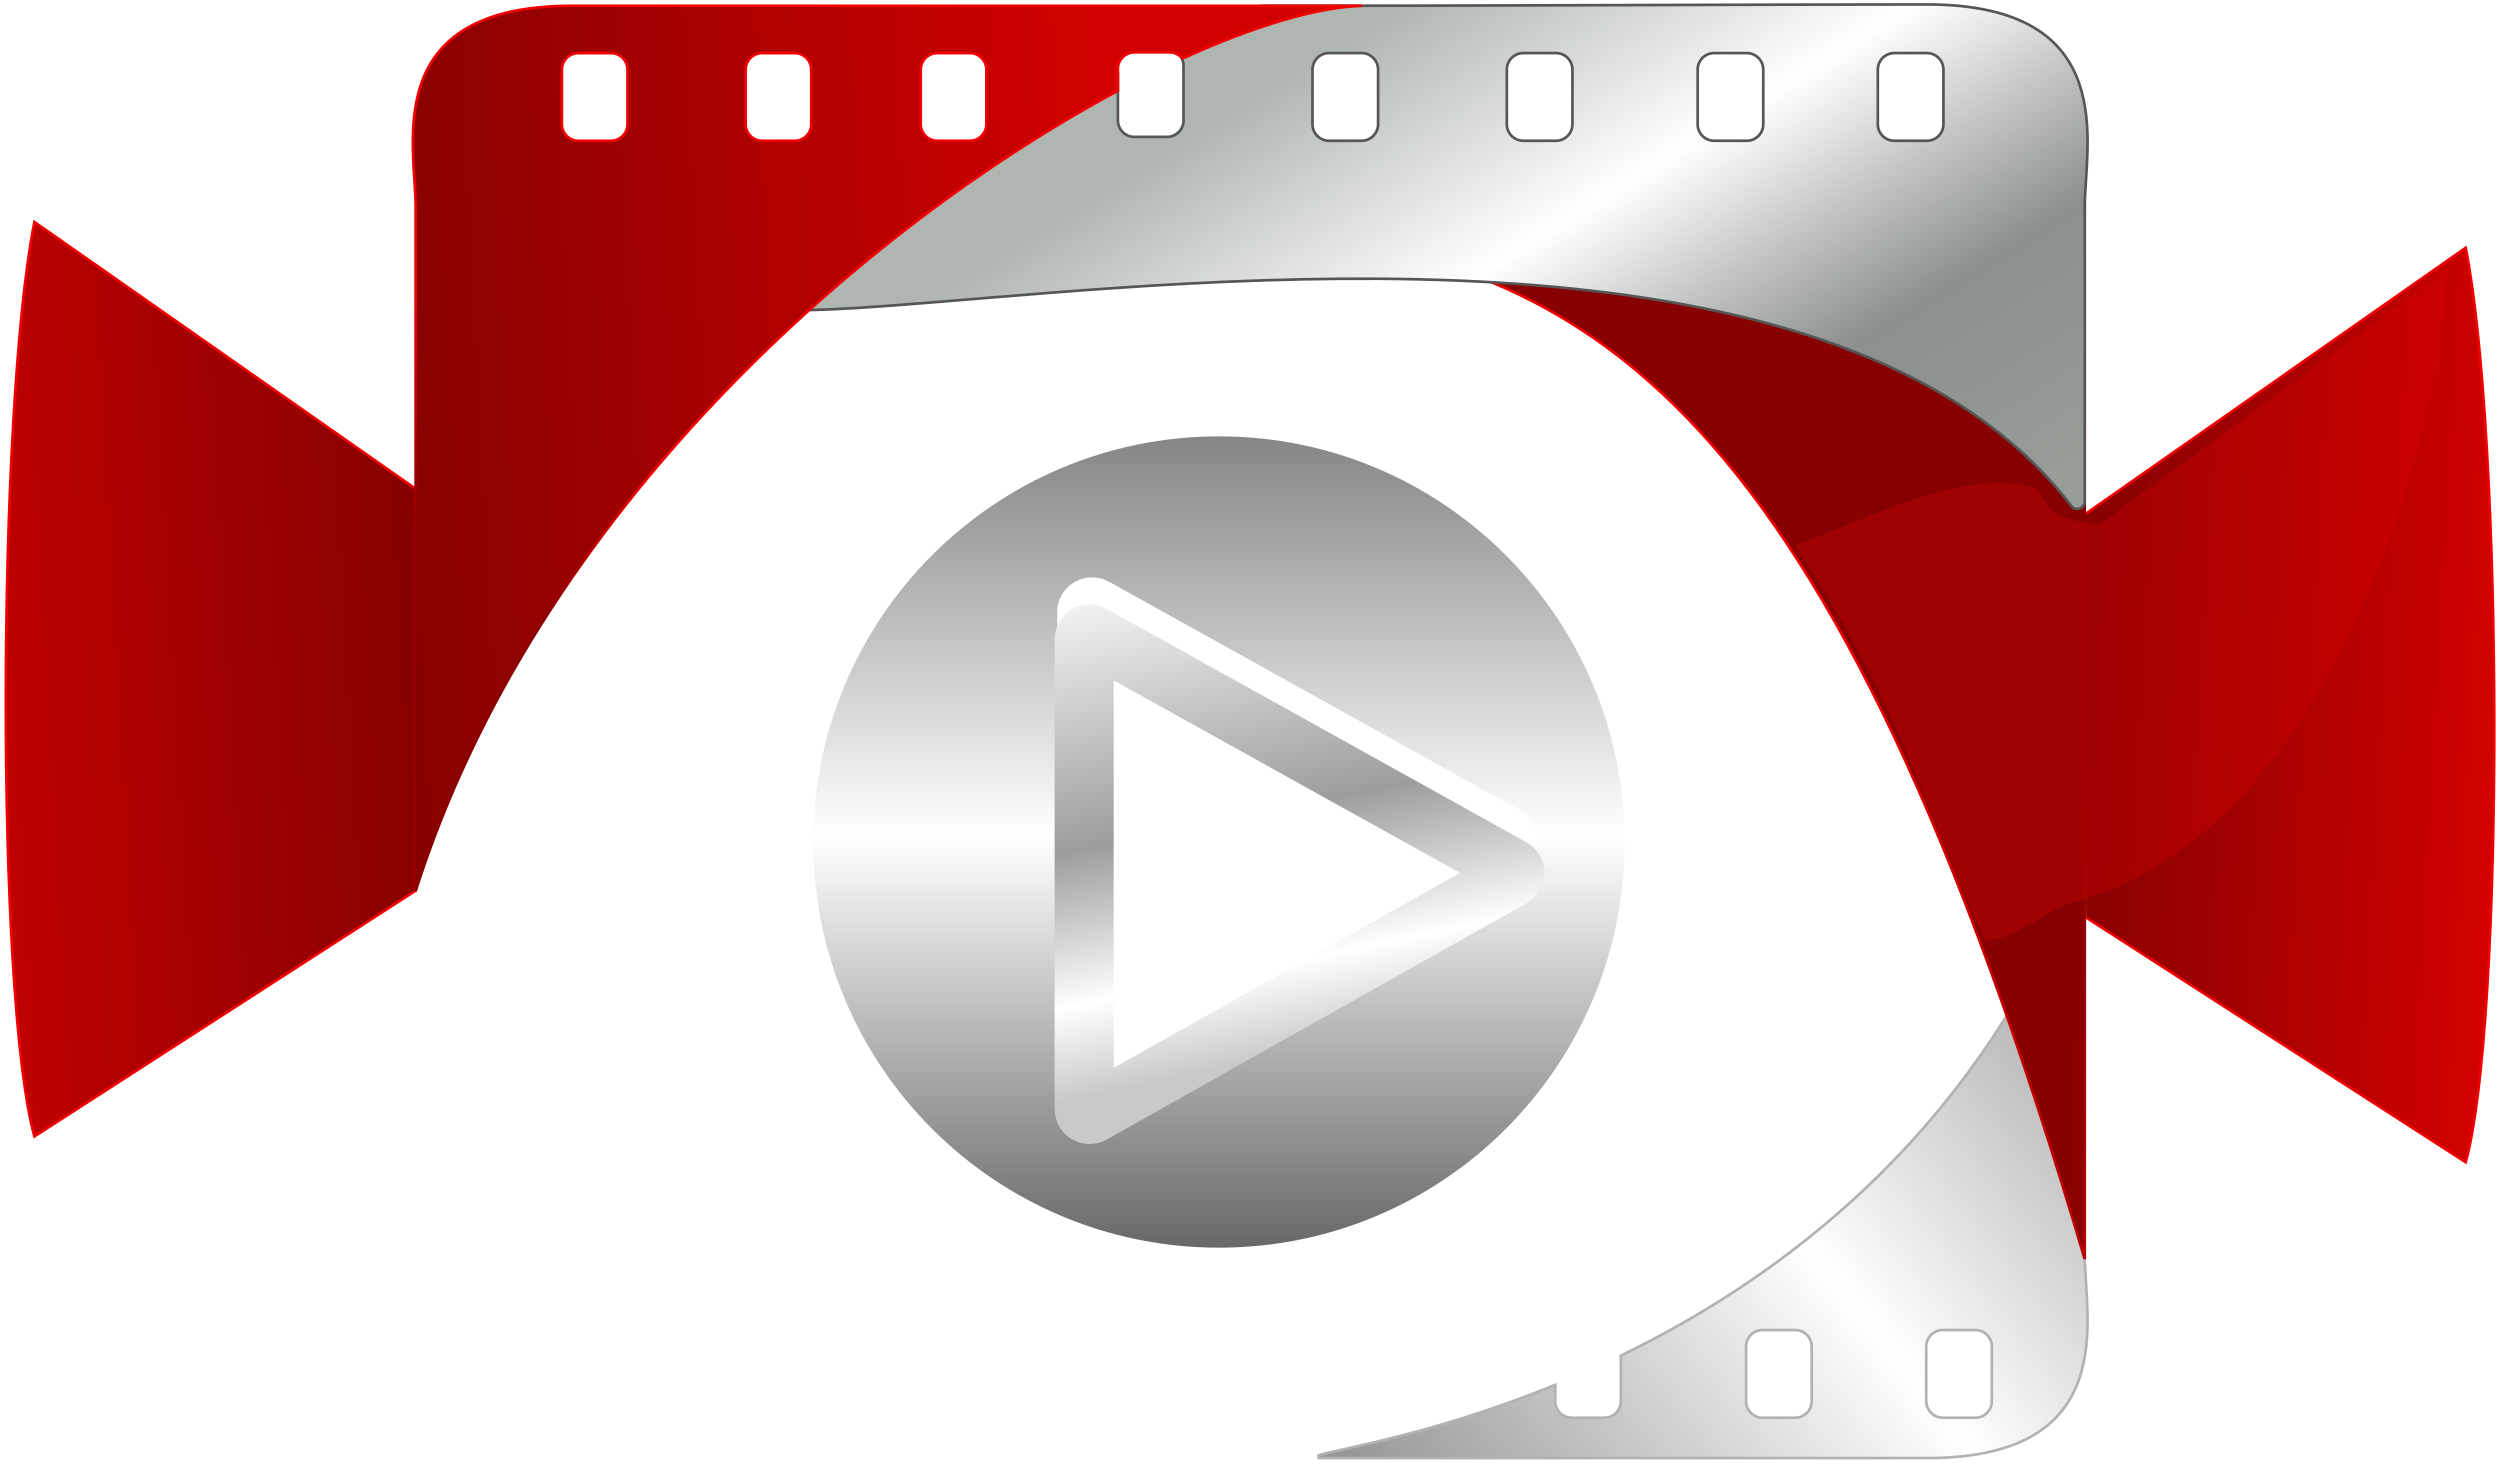
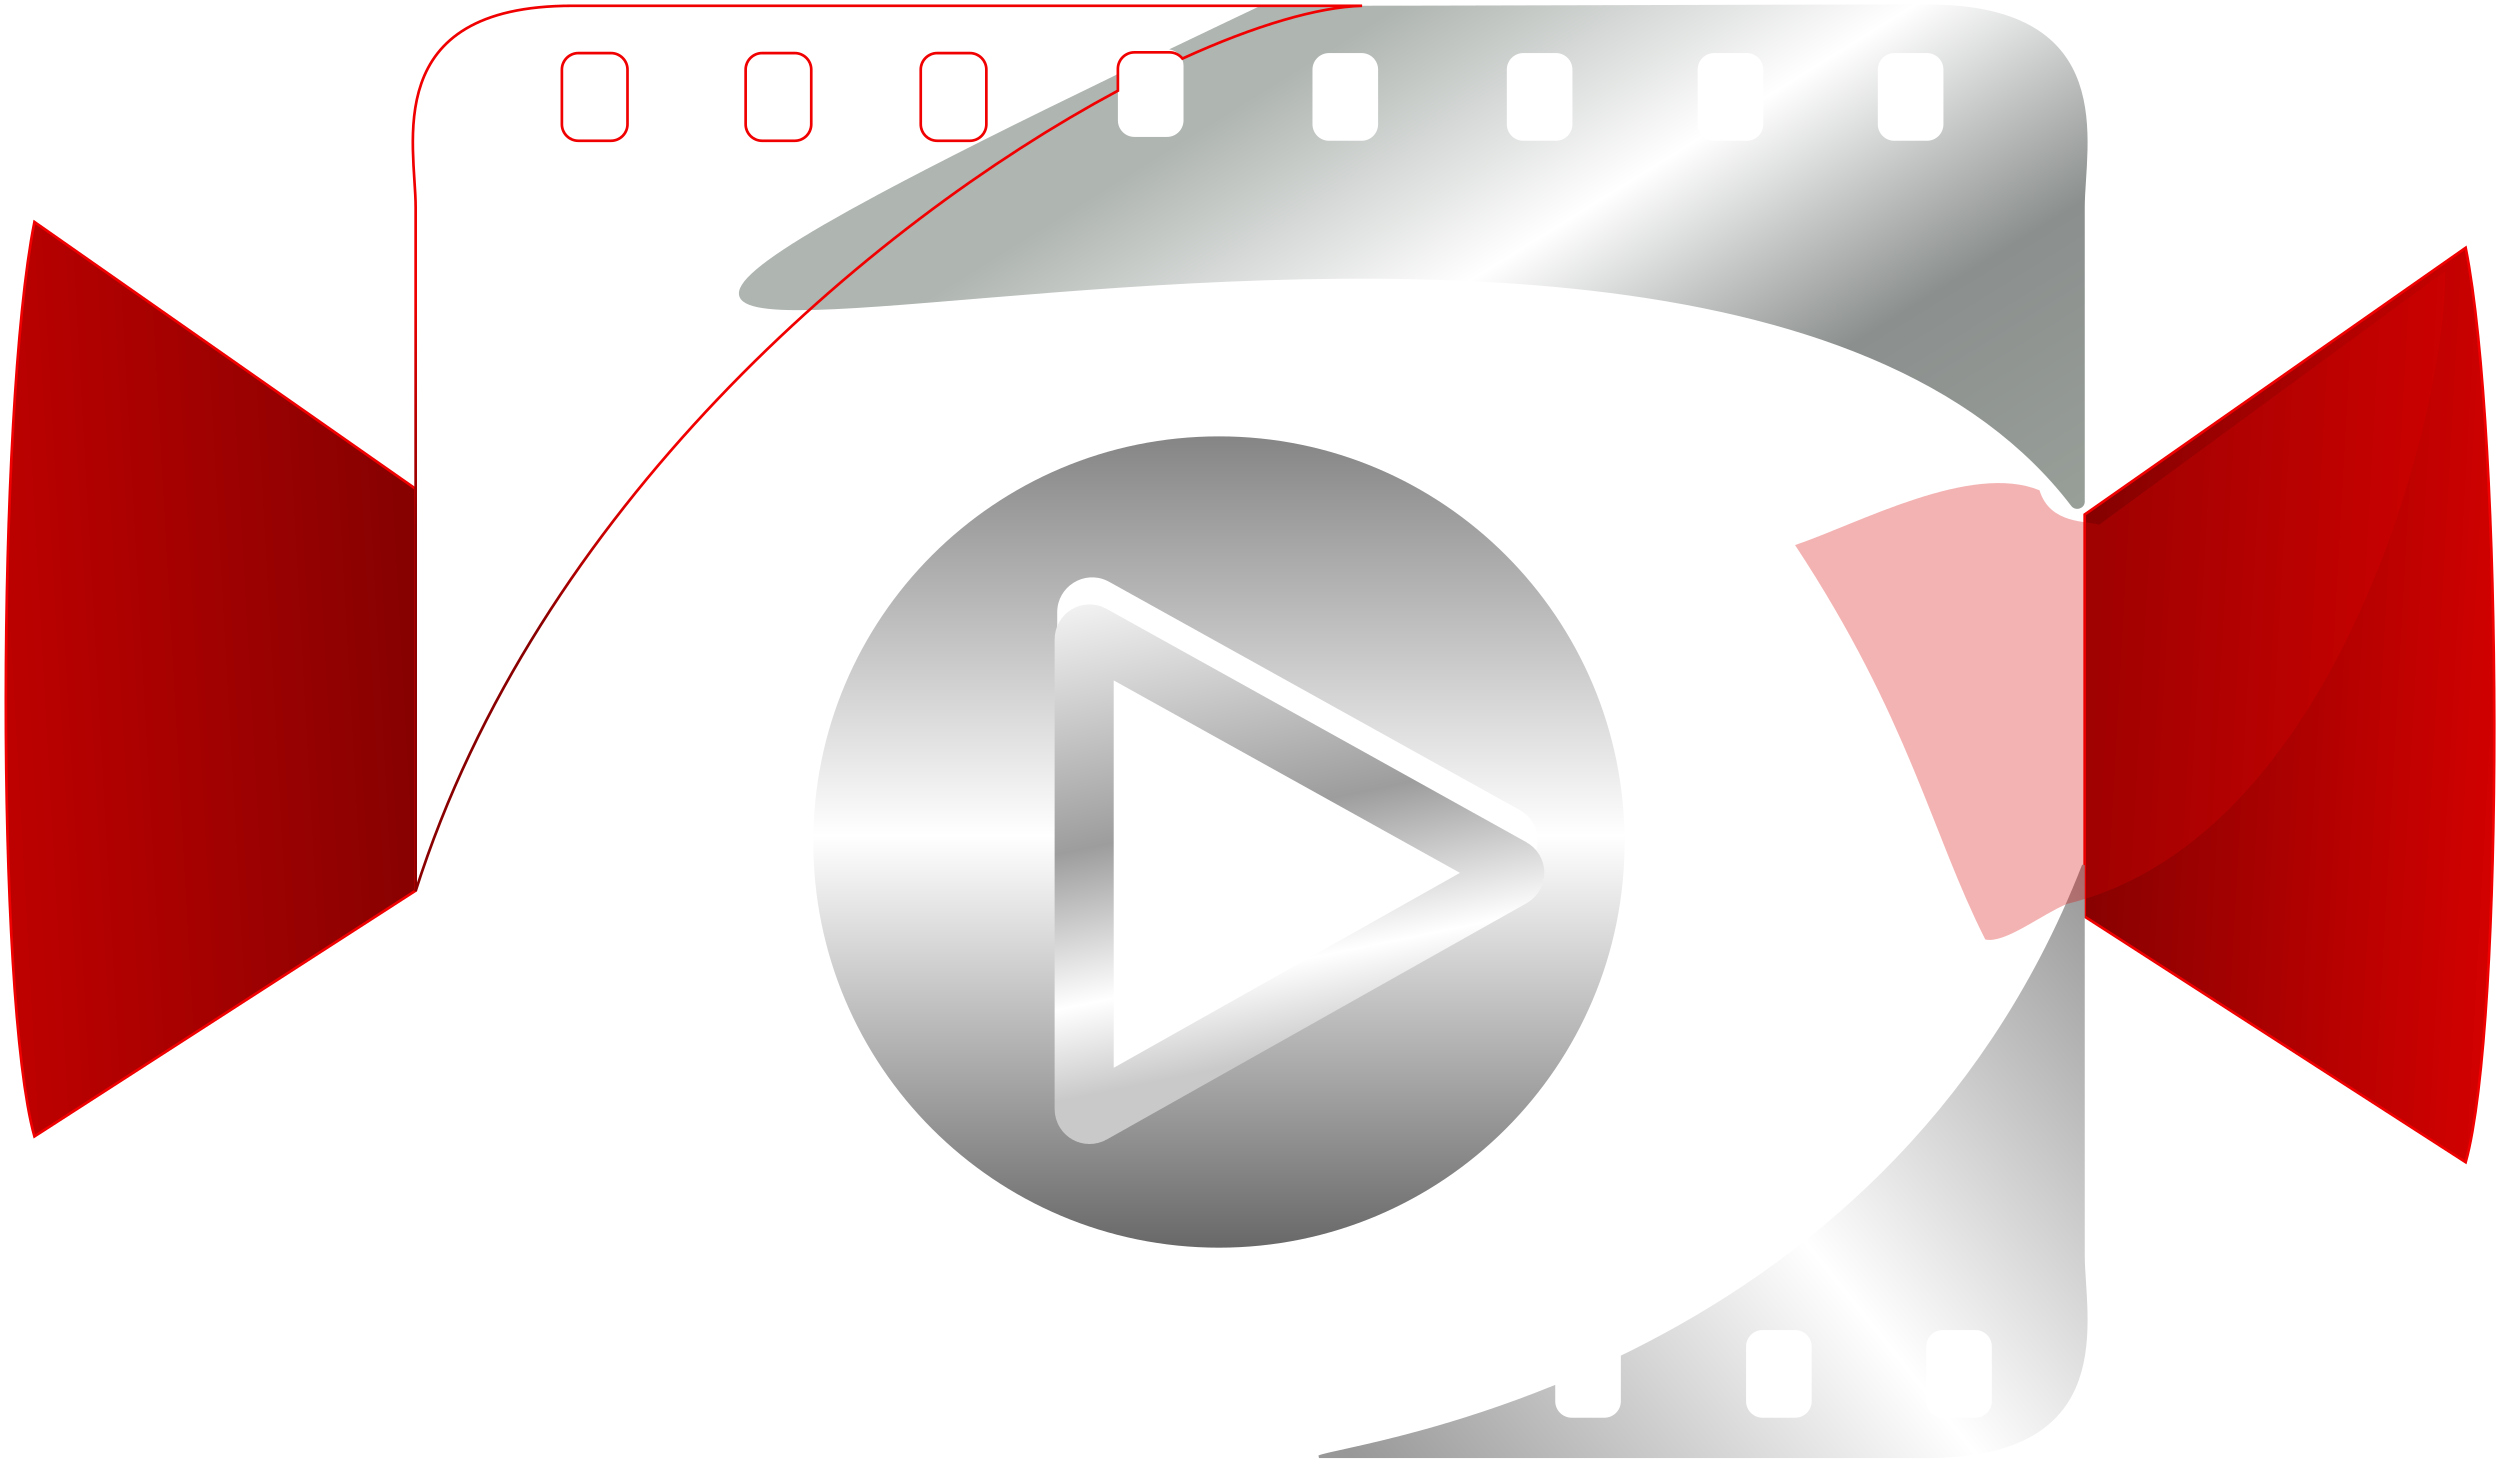
<svg xmlns="http://www.w3.org/2000/svg" width="427" height="250" viewBox="0 0 427 250" fill="none" version="1.1" id="svg132">
  <path d="M5.879 194.098C-0.727 170.335 -0.536 70.308 5.879 37.915L70.952 83.471V152.145L5.879 194.098Z" fill="url(#paint0_linear_173_5575)" stroke="#F00000" stroke-width="0.459" id="path2" />
  <path d="M421.136 198.505C427.743 174.742 427.551 74.716 421.136 42.322L356.064 87.879V156.552L421.136 198.505Z" fill="url(#paint1_linear_173_5575)" stroke="#F00000" stroke-width="0.459" id="path4" />
  <path d="M356.074 147.771L356.076 166.288V214.398C356.076 215.711 356.174 217.232 356.282 218.897C356.39 220.56 356.508 222.364 356.546 224.23C356.621 227.962 356.378 231.966 355.087 235.646C353.794 239.331 351.451 242.687 347.342 245.118C343.237 247.546 337.388 249.041 329.097 249.041H225.286L225.188 248.604C225.343 248.53 225.581 248.452 225.883 248.368C226.189 248.283 226.575 248.188 227.035 248.081C227.955 247.867 229.183 247.601 230.676 247.27C233.665 246.606 237.734 245.673 242.604 244.337C249.086 242.558 256.985 240.061 265.635 236.534V239.332C265.635 240.887 266.896 242.148 268.451 242.148H274.024C275.58 242.148 276.841 240.887 276.841 239.332V231.541C277.61 231.168 278.382 230.788 279.157 230.398C306.911 216.446 338.42 191.741 355.632 147.688L356.074 147.771ZM301.045 227.171C299.49 227.171 298.229 228.431 298.229 229.986V239.332C298.229 240.887 299.49 242.148 301.045 242.148H306.618C308.173 242.148 309.435 240.887 309.435 239.332V229.986C309.434 228.431 308.173 227.171 306.618 227.171H301.045ZM331.816 227.171C330.261 227.171 329 228.431 329 229.986V239.332C329 240.887 330.261 242.148 331.816 242.148H337.39C338.945 242.148 340.206 240.887 340.206 239.332V229.986C340.206 228.431 338.945 227.171 337.39 227.171H331.816Z" fill="url(#paint2_linear_173_5575)" id="path6" />
-   <path d="M356.074 147.771L356.304 147.771L356.304 147.581L356.117 147.546L356.074 147.771ZM356.076 166.288H356.305V166.288L356.076 166.288ZM356.076 214.398H355.847V214.398L356.076 214.398ZM356.282 218.897L356.053 218.912L356.282 218.897ZM356.546 224.23L356.775 224.226L356.546 224.23ZM355.087 235.646L355.303 235.721V235.721L355.087 235.646ZM347.342 245.118L347.459 245.316H347.459L347.342 245.118ZM329.097 249.041V249.27V249.041ZM225.286 249.041L225.062 249.092L225.103 249.27H225.286V249.041ZM225.188 248.604L225.088 248.398L224.924 248.477L224.964 248.655L225.188 248.604ZM225.883 248.368L225.821 248.147H225.821L225.883 248.368ZM227.035 248.081L226.983 247.858H226.983L227.035 248.081ZM230.676 247.27L230.726 247.493L230.676 247.27ZM242.604 244.337L242.664 244.558L242.604 244.337ZM265.635 236.534H265.864V236.193L265.548 236.322L265.635 236.534ZM265.635 239.332H265.405V239.332L265.635 239.332ZM276.841 239.332L277.07 239.332V239.332H276.841ZM276.841 231.541L276.741 231.335L276.611 231.397V231.541H276.841ZM279.157 230.398L279.26 230.603L279.157 230.398ZM355.632 147.688L355.674 147.463L355.487 147.428L355.418 147.605L355.632 147.688ZM301.045 227.171V226.942V227.171ZM298.229 229.986L297.999 229.986V229.986H298.229ZM298.229 239.332H297.999V239.332L298.229 239.332ZM301.045 242.148V242.378V242.148ZM309.435 239.332L309.664 239.332V239.332H309.435ZM309.435 229.986H309.664V229.986L309.435 229.986ZM331.816 227.171V226.942H331.816L331.816 227.171ZM329 229.986L328.771 229.986V229.986H329ZM329 239.332H328.771V239.332L329 239.332ZM331.816 242.148L331.816 242.378H331.816V242.148ZM340.206 239.332L340.435 239.332V239.332H340.206ZM340.206 229.986H340.435V229.986L340.206 229.986ZM356.074 147.771L355.845 147.772L355.847 166.288L356.076 166.288L356.305 166.288L356.304 147.771L356.074 147.771ZM356.076 166.288H355.847V214.398H356.076H356.305V166.288H356.076ZM356.076 214.398L355.847 214.398C355.847 215.72 355.945 217.249 356.053 218.912L356.282 218.897L356.511 218.883C356.403 217.215 356.306 215.702 356.305 214.398L356.076 214.398ZM356.282 218.897L356.053 218.912C356.161 220.576 356.279 222.374 356.317 224.235L356.546 224.23L356.775 224.226C356.737 222.353 356.619 220.545 356.511 218.883L356.282 218.897ZM356.546 224.23L356.317 224.235C356.392 227.957 356.148 231.929 354.871 235.57L355.087 235.646L355.303 235.721C356.607 232.004 356.851 227.968 356.775 224.226L356.546 224.23ZM355.087 235.646L354.871 235.57C353.593 239.21 351.282 242.521 347.225 244.921L347.342 245.118L347.459 245.316C351.62 242.854 353.995 239.451 355.303 235.721L355.087 235.646ZM347.342 245.118L347.225 244.921C343.167 247.321 337.362 248.812 329.097 248.812V249.041V249.27C337.413 249.27 343.307 247.771 347.459 245.316L347.342 245.118ZM329.097 249.041V248.812H225.286V249.041V249.27H329.097V249.041ZM225.286 249.041L225.51 248.99L225.411 248.554L225.188 248.604L224.964 248.655L225.062 249.092L225.286 249.041ZM225.188 248.604L225.287 248.811C225.422 248.746 225.643 248.673 225.944 248.589L225.883 248.368L225.821 248.147C225.518 248.231 225.263 248.314 225.088 248.398L225.188 248.604ZM225.883 248.368L225.944 248.589C226.246 248.505 226.628 248.411 227.087 248.304L227.035 248.081L226.983 247.858C226.522 247.965 226.132 248.061 225.821 248.147L225.883 248.368ZM227.035 248.081L227.087 248.304C228.005 248.09 229.23 247.825 230.726 247.493L230.676 247.27L230.626 247.046C229.135 247.377 227.904 247.643 226.983 247.858L227.035 248.081ZM230.676 247.27L230.726 247.493C233.716 246.829 237.79 245.896 242.664 244.558L242.604 244.337L242.543 244.116C237.679 245.451 233.613 246.382 230.626 247.046L230.676 247.27ZM242.604 244.337L242.664 244.558C249.154 242.777 257.061 240.278 265.721 236.747L265.635 236.534L265.548 236.322C256.908 239.845 249.018 242.338 242.543 244.116L242.604 244.337ZM265.635 236.534H265.405V239.332H265.635H265.864V236.534H265.635ZM265.635 239.332L265.405 239.332C265.405 241.014 266.769 242.378 268.451 242.378V242.148V241.919C267.023 241.919 265.864 240.761 265.864 239.332L265.635 239.332ZM268.451 242.148V242.378H274.024V242.148V241.919H268.451V242.148ZM274.024 242.148V242.378C275.706 242.378 277.07 241.014 277.07 239.332L276.841 239.332L276.611 239.332C276.611 240.761 275.453 241.919 274.024 241.919V242.148ZM276.841 239.332H277.07V231.541H276.841H276.611V239.332H276.841ZM276.841 231.541L276.941 231.747C277.71 231.374 278.484 230.994 279.26 230.603L279.157 230.398L279.054 230.194C278.28 230.583 277.509 230.962 276.741 231.335L276.841 231.541ZM279.157 230.398L279.26 230.603C307.049 216.633 338.607 191.892 355.845 147.772L355.632 147.688L355.418 147.605C338.232 191.591 306.773 216.258 279.054 230.194L279.157 230.398ZM355.632 147.688L355.59 147.914L356.032 147.997L356.074 147.771L356.117 147.546L355.674 147.463L355.632 147.688ZM301.045 227.171V226.942C299.363 226.942 297.999 228.304 297.999 229.986L298.229 229.986L298.458 229.986C298.458 228.558 299.616 227.4 301.045 227.4V227.171ZM298.229 229.986H297.999V239.332H298.229H298.458V229.986H298.229ZM298.229 239.332L297.999 239.332C297.999 241.014 299.363 242.378 301.045 242.378V242.148V241.919C299.616 241.919 298.458 240.761 298.458 239.332L298.229 239.332ZM301.045 242.148V242.378H306.618V242.148V241.919H301.045V242.148ZM306.618 242.148V242.378C308.3 242.378 309.664 241.014 309.664 239.332L309.435 239.332L309.205 239.332C309.205 240.761 308.047 241.919 306.618 241.919V242.148ZM309.435 239.332H309.664V229.986H309.435H309.205V239.332H309.435ZM309.435 229.986L309.664 229.986C309.664 228.304 308.3 226.942 306.618 226.942V227.171V227.4C308.047 227.4 309.205 228.558 309.205 229.986L309.435 229.986ZM306.618 227.171V226.942H301.045V227.171V227.4H306.618V227.171ZM331.816 227.171L331.816 226.942C330.135 226.942 328.771 228.305 328.771 229.986L329 229.986L329.229 229.986C329.23 228.558 330.388 227.4 331.816 227.4L331.816 227.171ZM329 229.986H328.771V239.332H329H329.229V229.986H329ZM329 239.332L328.771 239.332C328.771 241.014 330.135 242.378 331.816 242.378L331.816 242.148L331.816 241.919C330.388 241.919 329.229 240.761 329.229 239.332L329 239.332ZM331.816 242.148V242.378H337.39V242.148V241.919H331.816V242.148ZM337.39 242.148V242.378C339.072 242.378 340.435 241.014 340.435 239.332L340.206 239.332L339.977 239.332C339.977 240.761 338.818 241.919 337.39 241.919V242.148ZM340.206 239.332H340.435V229.986H340.206H339.977V239.332H340.206ZM340.206 229.986L340.435 229.986C340.435 228.304 339.071 226.942 337.39 226.942V227.171V227.4C338.818 227.4 339.976 228.558 339.977 229.986L340.206 229.986ZM337.39 227.171V226.942H331.816V227.171V227.4H337.39V227.171Z" fill="#B2B2B2" id="path8" />
-   <path d="M356.066 83.398V215.046C312.435 67.153 271.674 44.961 215.184 39.087C249.129 39.087 233.999 35.288 260.45 35.288C293.514 35.288 356.066 24.717 356.066 35.288V83.398Z" fill="url(#paint3_linear_173_5575)" stroke="url(#paint4_linear_173_5575)" stroke-width="0.459" id="path10" />
  <path d="M329.098 0.759C337.388 0.759 343.238 2.254 347.343 4.682C351.452 7.113 353.795 10.469 355.088 14.154C356.379 17.833 356.622 21.837 356.547 25.569C356.509 27.436 356.391 29.24 356.283 30.902C356.175 32.568 356.077 34.089 356.077 35.401V83.512L356.076 85.676L356.072 85.787C356.026 86.334 355.639 86.714 355.189 86.853C354.711 87.002 354.131 86.889 353.767 86.412L352.917 85.322C334.855 62.645 302.966 52.853 268.662 49.31C233.824 45.712 196.559 48.565 168.908 50.852C155.091 51.994 143.662 52.996 136.15 52.977C132.404 52.967 129.591 52.704 127.943 52.058C127.12 51.734 126.536 51.295 126.308 50.694C126.077 50.087 126.238 49.392 126.715 48.631C127.193 47.867 128.013 46.996 129.182 46.005C130.353 45.012 131.885 43.889 133.8 42.622C137.629 40.089 143.002 36.974 150.102 33.168C160.102 27.806 173.539 21.068 190.938 12.648V20.569C190.939 22.125 192.2 23.385 193.755 23.385H199.328C200.883 23.385 202.144 22.125 202.145 20.569V11.224C202.144 9.79 201.072 8.607 199.686 8.432C202.857 6.91 206.145 5.338 209.552 3.715L214.996 1.125C215.116 1.068 215.254 1.025 215.395 1.008L215.535 0.999C232.513 0.999 254.305 0.939 275.151 0.879C295.998 0.819 315.901 0.759 329.098 0.759ZM226.989 9.065C225.434 9.066 224.173 10.327 224.173 11.882V21.227C224.173 22.783 225.434 24.043 226.989 24.043H232.562C234.118 24.043 235.379 22.783 235.379 21.227V11.882C235.379 10.327 234.118 9.065 232.562 9.065H226.989ZM260.182 9.065C258.627 9.066 257.366 10.327 257.366 11.882V21.227C257.366 22.783 258.627 24.043 260.182 24.043H265.756C267.311 24.043 268.571 22.783 268.571 21.227V11.882C268.571 10.327 267.311 9.066 265.756 9.065H260.182ZM292.775 9.065C291.22 9.066 289.96 10.327 289.96 11.882V21.227C289.96 22.783 291.22 24.043 292.775 24.043H298.35C299.905 24.043 301.165 22.783 301.165 21.227V11.882C301.165 10.327 299.905 9.066 298.35 9.065H292.775ZM323.548 9.065C321.993 9.065 320.732 10.327 320.731 11.882V21.227C320.732 22.783 321.993 24.043 323.548 24.043H329.121C330.676 24.043 331.937 22.783 331.938 21.227V11.882C331.937 10.327 330.676 9.065 329.121 9.065H323.548Z" fill="url(#paint5_linear_173_5575)" id="path12" />
-   <path d="M329.098 0.759V0.529V0.759ZM347.343 4.682L347.46 4.484L347.46 4.484L347.343 4.682ZM355.088 14.154L355.304 14.078V14.078L355.088 14.154ZM356.547 25.569L356.776 25.574V25.574L356.547 25.569ZM356.283 30.902L356.054 30.887L356.283 30.902ZM356.077 35.401H355.848H356.077ZM356.077 83.512L356.306 83.512V83.512H356.077ZM356.076 85.676L356.305 85.684V85.676L356.076 85.676ZM356.072 85.787L356.301 85.807L356.301 85.795L356.072 85.787ZM355.189 86.853L355.257 87.073L355.258 87.073L355.189 86.853ZM353.767 86.412L353.949 86.273L353.947 86.271L353.767 86.412ZM352.917 85.322L353.098 85.181L353.096 85.179L352.917 85.322ZM268.662 49.31L268.686 49.082L268.662 49.31ZM168.908 50.852L168.889 50.623L168.908 50.852ZM136.15 52.977L136.15 53.206H136.15L136.15 52.977ZM127.943 52.058L127.86 52.271L127.86 52.271L127.943 52.058ZM126.308 50.694L126.093 50.776L126.093 50.776L126.308 50.694ZM126.715 48.631L126.521 48.509L126.521 48.509L126.715 48.631ZM129.182 46.005L129.033 45.83H129.033L129.182 46.005ZM133.8 42.622L133.673 42.431H133.673L133.8 42.622ZM150.102 33.168L149.993 32.966L150.102 33.168ZM190.938 12.648H191.168V12.282L190.839 12.441L190.938 12.648ZM190.938 20.569H190.709V20.569L190.938 20.569ZM199.328 23.385V23.614V23.385ZM202.145 20.569L202.374 20.569V20.569H202.145ZM202.145 11.224H202.374V11.224L202.145 11.224ZM199.686 8.432L199.586 8.225L198.885 8.561L199.657 8.659L199.686 8.432ZM209.552 3.715L209.453 3.508L209.453 3.508L209.552 3.715ZM214.996 1.125L214.898 0.918L214.898 0.918L214.996 1.125ZM215.395 1.008L215.38 0.779L215.373 0.779L215.366 0.78L215.395 1.008ZM215.535 0.999L215.535 0.77L215.528 0.77L215.521 0.77L215.535 0.999ZM275.151 0.879L275.152 1.108L275.151 0.879ZM226.989 9.065V8.836H226.989L226.989 9.065ZM224.173 11.882L223.944 11.882V11.882H224.173ZM224.173 21.227H223.944V21.228L224.173 21.227ZM226.989 24.043L226.989 24.272H226.989V24.043ZM235.379 21.227L235.608 21.228V21.227H235.379ZM235.379 11.882H235.608V11.882L235.379 11.882ZM260.182 9.065V8.836H260.182L260.182 9.065ZM257.366 11.882L257.137 11.882V11.882H257.366ZM257.366 21.227H257.137V21.228L257.366 21.227ZM260.182 24.043L260.182 24.272H260.182V24.043ZM265.756 24.043V24.272H265.756L265.756 24.043ZM268.571 21.227L268.801 21.228V21.227H268.571ZM268.571 11.882H268.801V11.882L268.571 11.882ZM265.756 9.065L265.756 8.836H265.756V9.065ZM292.775 9.065V8.836H292.775L292.775 9.065ZM289.96 11.882L289.731 11.882V11.882H289.96ZM289.96 21.227H289.731V21.228L289.96 21.227ZM292.775 24.043L292.775 24.272H292.775V24.043ZM298.35 24.043V24.272H298.35L298.35 24.043ZM301.165 21.227L301.394 21.228V21.227H301.165ZM301.165 11.882H301.394V11.882L301.165 11.882ZM298.35 9.065L298.35 8.836H298.35V9.065ZM320.731 11.882L320.502 11.882V11.882H320.731ZM320.731 21.227H320.502V21.228L320.731 21.227ZM329.121 24.043V24.272H329.121L329.121 24.043ZM331.938 21.227L332.167 21.228V21.227H331.938ZM331.938 11.882H332.167V11.882L331.938 11.882ZM329.121 9.065L329.121 8.836H329.121V9.065ZM329.098 0.759V0.988C337.363 0.988 343.168 2.479 347.226 4.879L347.343 4.682L347.46 4.484C343.308 2.029 337.414 0.53 329.098 0.529V0.759ZM347.343 4.682L347.226 4.879C351.283 7.279 353.594 10.59 354.871 14.23L355.088 14.154L355.304 14.078C353.996 10.349 351.621 6.946 347.46 4.484L347.343 4.682ZM355.088 14.154L354.871 14.23C356.149 17.871 356.393 21.843 356.318 25.565L356.547 25.569L356.776 25.574C356.852 21.832 356.608 17.796 355.304 14.078L355.088 14.154ZM356.547 25.569L356.318 25.565C356.28 27.425 356.162 29.224 356.054 30.887L356.283 30.902L356.512 30.917C356.62 29.255 356.738 27.447 356.776 25.574L356.547 25.569ZM356.283 30.902L356.054 30.887C355.946 32.551 355.848 34.08 355.848 35.401H356.077H356.306C356.306 34.098 356.404 32.585 356.512 30.917L356.283 30.902ZM356.077 35.401H355.848V83.512H356.077H356.306V35.401H356.077ZM356.077 83.512L355.848 83.512L355.847 85.676L356.076 85.676L356.305 85.676L356.306 83.512L356.077 83.512ZM356.076 85.676L355.847 85.668L355.843 85.779L356.072 85.787L356.301 85.795L356.305 85.684L356.076 85.676ZM356.072 85.787L355.844 85.768C355.806 86.206 355.497 86.518 355.121 86.635L355.189 86.853L355.258 87.073C355.78 86.91 356.245 86.462 356.301 85.807L356.072 85.787ZM355.189 86.853L355.121 86.635C354.721 86.759 354.246 86.662 353.949 86.273L353.767 86.412L353.584 86.551C354.016 87.116 354.702 87.245 355.257 87.073L355.189 86.853ZM353.767 86.412L353.947 86.271L353.098 85.181L352.917 85.322L352.736 85.463L353.586 86.553L353.767 86.412ZM352.917 85.322L353.096 85.179C334.974 62.427 303.004 52.627 268.686 49.082L268.662 49.31L268.639 49.539C302.928 53.08 334.736 62.864 352.738 85.465L352.917 85.322ZM268.662 49.31L268.686 49.082C233.823 45.482 196.538 48.337 168.889 50.623L168.908 50.852L168.927 51.08C196.579 48.794 233.824 45.943 268.639 49.539L268.662 49.31ZM168.908 50.852L168.889 50.623C155.066 51.766 143.65 52.766 136.151 52.747L136.15 52.977L136.15 53.206C143.674 53.225 155.116 52.222 168.927 51.08L168.908 50.852ZM136.15 52.977L136.151 52.747C132.402 52.738 129.63 52.473 128.027 51.844L127.943 52.058L127.86 52.271C129.553 52.935 132.405 53.196 136.15 53.206L136.15 52.977ZM127.943 52.058L128.027 51.844C127.226 51.53 126.716 51.123 126.522 50.613L126.308 50.694L126.093 50.776C126.356 51.467 127.014 51.939 127.86 52.271L127.943 52.058ZM126.308 50.694L126.522 50.613C126.328 50.102 126.449 49.487 126.909 48.753L126.715 48.631L126.521 48.509C126.026 49.298 125.825 50.071 126.093 50.776L126.308 50.694ZM126.715 48.631L126.909 48.753C127.369 48.018 128.168 47.165 129.33 46.18L129.182 46.005L129.033 45.83C127.858 46.827 127.017 47.716 126.521 48.509L126.715 48.631ZM129.182 46.005L129.33 46.18C130.492 45.195 132.016 44.077 133.926 42.813L133.8 42.622L133.673 42.431C131.754 43.7 130.214 44.829 129.033 45.83L129.182 46.005ZM133.8 42.622L133.926 42.813C137.747 40.286 143.112 37.175 150.21 33.37L150.102 33.168L149.993 32.966C142.891 36.774 137.511 39.892 133.673 42.431L133.8 42.622ZM150.102 33.168L150.21 33.37C160.206 28.011 173.64 21.274 191.038 12.854L190.938 12.648L190.839 12.441C173.438 20.862 159.998 27.602 149.993 32.966L150.102 33.168ZM190.938 12.648H190.709V20.569H190.938H191.168V12.648H190.938ZM190.938 20.569L190.709 20.569C190.709 22.251 192.073 23.614 193.755 23.614V23.385V23.155C192.326 23.155 191.168 21.998 191.168 20.569L190.938 20.569ZM193.755 23.385V23.614H199.328V23.385V23.155H193.755V23.385ZM199.328 23.385V23.614C201.01 23.614 202.374 22.251 202.374 20.569L202.145 20.569L201.915 20.569C201.915 21.998 200.757 23.155 199.328 23.155V23.385ZM202.145 20.569H202.374V11.224H202.145H201.915V20.569H202.145ZM202.145 11.224L202.374 11.224C202.374 9.672 201.214 8.394 199.714 8.204L199.686 8.432L199.657 8.659C200.93 8.821 201.915 9.907 201.915 11.224L202.145 11.224ZM199.686 8.432L199.785 8.638C202.956 7.116 206.244 5.545 209.65 3.922L209.552 3.715L209.453 3.508C206.046 5.131 202.758 6.703 199.586 8.225L199.686 8.432ZM209.552 3.715L209.65 3.922L215.095 1.332L214.996 1.125L214.898 0.918L209.453 3.508L209.552 3.715ZM214.996 1.125L215.094 1.332C215.194 1.285 215.309 1.25 215.423 1.235L215.395 1.008L215.366 0.78C215.2 0.801 215.039 0.851 214.898 0.918L214.996 1.125ZM215.395 1.008L215.409 1.237L215.549 1.228L215.535 0.999L215.521 0.77L215.38 0.779L215.395 1.008ZM215.535 0.999L215.535 1.228C232.513 1.228 254.305 1.168 275.152 1.108L275.151 0.879L275.151 0.65C254.304 0.709 232.512 0.769 215.535 0.77L215.535 0.999ZM275.151 0.879L275.152 1.108C295.999 1.048 315.901 0.988 329.098 0.988V0.759V0.529C315.9 0.529 295.997 0.59 275.151 0.65L275.151 0.879ZM226.989 9.065L226.989 8.836C225.307 8.836 223.944 10.2 223.944 11.882L224.173 11.882L224.402 11.882C224.402 10.453 225.561 9.295 226.989 9.295L226.989 9.065ZM224.173 11.882H223.944V21.227H224.173H224.402V11.882H224.173ZM224.173 21.227L223.944 21.228C223.944 22.909 225.308 24.272 226.989 24.272L226.989 24.043L226.989 23.814C225.561 23.814 224.402 22.656 224.402 21.227L224.173 21.227ZM226.989 24.043V24.272H232.562V24.043V23.814H226.989V24.043ZM232.562 24.043V24.272C234.244 24.272 235.608 22.91 235.608 21.228L235.379 21.227L235.15 21.227C235.149 22.656 233.991 23.814 232.562 23.814V24.043ZM235.379 21.227H235.608V11.882H235.379H235.15V21.227H235.379ZM235.379 11.882L235.608 11.882C235.608 10.2 234.244 8.836 232.562 8.836V9.065V9.295C233.991 9.295 235.149 10.453 235.15 11.882L235.379 11.882ZM232.562 9.065V8.836H226.989V9.065V9.295H232.562V9.065ZM260.182 9.065L260.182 8.836C258.5 8.836 257.137 10.2 257.137 11.882L257.366 11.882L257.596 11.882C257.596 10.453 258.753 9.295 260.182 9.295L260.182 9.065ZM257.366 11.882H257.137V21.227H257.366H257.596V11.882H257.366ZM257.366 21.227L257.137 21.228C257.137 22.909 258.5 24.272 260.182 24.272L260.182 24.043L260.182 23.814C258.753 23.814 257.596 22.656 257.596 21.227L257.366 21.227ZM260.182 24.043V24.272H265.756V24.043V23.814H260.182V24.043ZM265.756 24.043L265.756 24.272C267.438 24.272 268.8 22.909 268.801 21.228L268.571 21.227L268.342 21.227C268.342 22.656 267.184 23.813 265.756 23.814L265.756 24.043ZM268.571 21.227H268.801V11.882H268.571H268.342V21.227H268.571ZM268.571 11.882L268.801 11.882C268.8 10.2 267.438 8.836 265.756 8.836L265.756 9.065L265.756 9.295C267.184 9.295 268.342 10.453 268.342 11.882L268.571 11.882ZM265.756 9.065V8.836H260.182V9.065V9.295H265.756V9.065ZM292.775 9.065L292.775 8.836C291.094 8.836 289.731 10.2 289.731 11.882L289.96 11.882L290.189 11.882C290.189 10.453 291.347 9.295 292.775 9.295L292.775 9.065ZM289.96 11.882H289.731V21.227H289.96H290.189V11.882H289.96ZM289.96 21.227L289.731 21.228C289.731 22.909 291.094 24.272 292.775 24.272L292.775 24.043L292.775 23.814C291.347 23.813 290.189 22.656 290.189 21.227L289.96 21.227ZM292.775 24.043V24.272H298.35V24.043V23.814H292.775V24.043ZM298.35 24.043L298.35 24.272C300.031 24.272 301.394 22.909 301.394 21.228L301.165 21.227L300.936 21.227C300.936 22.656 299.778 23.814 298.35 23.814L298.35 24.043ZM301.165 21.227H301.394V11.882H301.165H300.936V21.227H301.165ZM301.165 11.882L301.394 11.882C301.394 10.2 300.031 8.836 298.35 8.836L298.35 9.065L298.35 9.295C299.778 9.295 300.936 10.453 300.936 11.882L301.165 11.882ZM298.35 9.065V8.836H292.775V9.065V9.295H298.35V9.065ZM323.548 9.065V8.836C321.866 8.836 320.502 10.2 320.502 11.882L320.731 11.882L320.961 11.882C320.961 10.453 322.119 9.295 323.548 9.295V9.065ZM320.731 11.882H320.502V21.227H320.731H320.961V11.882H320.731ZM320.731 21.227L320.502 21.228C320.502 22.91 321.866 24.272 323.548 24.272V24.043V23.814C322.119 23.814 320.961 22.656 320.961 21.227L320.731 21.227ZM323.548 24.043V24.272H329.121V24.043V23.814H323.548V24.043ZM329.121 24.043L329.121 24.272C330.803 24.272 332.167 22.909 332.167 21.228L331.938 21.227L331.708 21.227C331.708 22.656 330.55 23.814 329.121 23.814L329.121 24.043ZM331.938 21.227H332.167V11.882H331.938H331.708V21.227H331.938ZM331.938 11.882L332.167 11.882C332.167 10.2 330.803 8.836 329.121 8.836L329.121 9.065L329.121 9.295C330.55 9.295 331.708 10.453 331.708 11.882L331.938 11.882ZM329.121 9.065V8.836H323.548V9.065V9.295H329.121V9.065Z" fill="#565656" id="path14" />
-   <path d="M232.646 0.988C225.15 1.203 214.426 4.309 201.963 10.006C201.447 9.358 200.653 8.942 199.76 8.942H193.749C192.194 8.943 190.933 10.203 190.933 11.758V15.493C148.052 38.478 91.561 87.372 70.994 152.185V35.401C70.994 24.83 64.681 0.988 97.745 0.988H232.646ZM98.786 9.067C97.231 9.067 95.969 10.329 95.969 11.884V21.23C95.97 22.785 97.231 24.045 98.786 24.045H104.359C105.914 24.045 107.175 22.785 107.175 21.23V11.884C107.175 10.329 105.914 9.067 104.359 9.067H98.786ZM130.172 9.067C128.616 9.067 127.355 10.329 127.355 11.884V21.23C127.355 22.785 128.616 24.045 130.172 24.045H135.745C137.3 24.045 138.561 22.785 138.561 21.23V11.884C138.561 10.329 137.3 9.067 135.745 9.067H130.172ZM160.08 9.067C158.524 9.067 157.263 10.329 157.263 11.884V21.23C157.264 22.785 158.525 24.045 160.08 24.045H165.653C167.208 24.045 168.469 22.785 168.469 21.23V11.884C168.469 10.329 167.208 9.067 165.653 9.067H160.08Z" fill="url(#paint6_linear_173_5575)" id="path16" />
  <path d="M232.646 0.988L232.653 1.218L232.646 0.759V0.988ZM201.963 10.006L201.783 10.149L201.895 10.289L202.058 10.214L201.963 10.006ZM193.749 8.942V8.713H193.749L193.749 8.942ZM190.933 11.758L190.704 11.758V11.758H190.933ZM190.933 15.493L191.042 15.695L191.163 15.63V15.493H190.933ZM70.994 152.185H70.764L71.212 152.254L70.994 152.185ZM95.969 11.884L95.74 11.884V11.884H95.969ZM95.969 21.23H95.74V21.23L95.969 21.23ZM104.359 24.045V24.274H104.359L104.359 24.045ZM107.175 21.23L107.405 21.23V21.23H107.175ZM107.175 11.884H107.405V11.884L107.175 11.884ZM104.359 9.067L104.359 8.838H104.359V9.067ZM130.172 9.067V8.838H130.171L130.172 9.067ZM127.355 11.884L127.126 11.884V11.884H127.355ZM127.355 21.23H127.126V21.23L127.355 21.23ZM130.172 24.045L130.171 24.274H130.172V24.045ZM138.561 21.23L138.79 21.23V21.23H138.561ZM138.561 11.884H138.79V11.884L138.561 11.884ZM160.08 9.067V8.838V9.067ZM157.263 11.884L157.034 11.884V11.884H157.263ZM157.263 21.23H157.034V21.23L157.263 21.23ZM160.08 24.045V24.274V24.045ZM168.469 21.23L168.699 21.23V21.23H168.469ZM168.469 11.884H168.699V11.884L168.469 11.884ZM232.646 0.988L232.64 0.759C225.098 0.975 214.341 4.096 201.867 9.797L201.963 10.006L202.058 10.214C214.512 4.522 225.203 1.431 232.653 1.218L232.646 0.988ZM201.963 10.006L202.142 9.863C201.584 9.163 200.726 8.713 199.76 8.713V8.942V9.172C200.58 9.172 201.309 9.553 201.783 10.149L201.963 10.006ZM199.76 8.942V8.713H193.749V8.942V9.172H199.76V8.942ZM193.749 8.942L193.749 8.713C192.067 8.713 190.704 10.076 190.704 11.758L190.933 11.758L191.163 11.758C191.163 10.329 192.32 9.172 193.749 9.172L193.749 8.942ZM190.933 11.758H190.704V15.493H190.933H191.163V11.758H190.933ZM190.933 15.493L190.825 15.291C147.912 38.293 91.367 87.226 70.775 152.115L70.994 152.185L71.212 152.254C91.756 87.517 148.192 38.663 191.042 15.695L190.933 15.493ZM70.994 152.185H71.223V35.401H70.994H70.764V152.185H70.994ZM70.994 35.401H71.223C71.223 34.071 71.124 32.534 71.016 30.873C70.908 29.208 70.791 27.415 70.753 25.56C70.678 21.848 70.923 17.909 72.187 14.306C73.449 10.71 75.727 7.446 79.733 5.076C83.744 2.703 89.504 1.218 97.745 1.218V0.988V0.759C89.454 0.759 83.604 2.253 79.499 4.681C75.389 7.112 73.047 10.469 71.754 14.155C70.463 17.834 70.219 21.837 70.295 25.569C70.332 27.436 70.45 29.239 70.558 30.902C70.666 32.568 70.764 34.089 70.764 35.401H70.994ZM97.745 0.988V1.218H232.646V0.988V0.759H97.745V0.988ZM98.786 9.067V8.838C97.104 8.838 95.74 10.202 95.74 11.884L95.969 11.884L96.199 11.884C96.199 10.455 97.357 9.297 98.786 9.297V9.067ZM95.969 11.884H95.74V21.23H95.969H96.199V11.884H95.969ZM95.969 21.23L95.74 21.23C95.74 22.911 97.104 24.274 98.786 24.274V24.045V23.816C97.357 23.816 96.199 22.658 96.199 21.23L95.969 21.23ZM98.786 24.045V24.274H104.359V24.045V23.816H98.786V24.045ZM104.359 24.045L104.359 24.274C106.041 24.274 107.404 22.911 107.405 21.23L107.175 21.23L106.946 21.23C106.946 22.658 105.788 23.816 104.359 23.816L104.359 24.045ZM107.175 21.23H107.405V11.884H107.175H106.946V21.23H107.175ZM107.175 11.884L107.405 11.884C107.405 10.202 106.041 8.838 104.359 8.838L104.359 9.067L104.359 9.297C105.788 9.297 106.946 10.455 106.946 11.884L107.175 11.884ZM104.359 9.067V8.838H98.786V9.067V9.297H104.359V9.067ZM130.172 9.067L130.171 8.838C128.49 8.838 127.126 10.202 127.126 11.884L127.355 11.884L127.584 11.884C127.584 10.455 128.743 9.297 130.172 9.297L130.172 9.067ZM127.355 11.884H127.126V21.23H127.355H127.584V11.884H127.355ZM127.355 21.23L127.126 21.23C127.126 22.911 128.49 24.274 130.171 24.274L130.172 24.045L130.172 23.816C128.743 23.816 127.585 22.658 127.584 21.23L127.355 21.23ZM130.172 24.045V24.274H135.745V24.045V23.816H130.172V24.045ZM135.745 24.045V24.274C137.427 24.274 138.79 22.911 138.79 21.23L138.561 21.23L138.332 21.23C138.332 22.658 137.173 23.816 135.745 23.816V24.045ZM138.561 21.23H138.79V11.884H138.561H138.332V21.23H138.561ZM138.561 11.884L138.79 11.884C138.79 10.202 137.427 8.838 135.745 8.838V9.067V9.297C137.173 9.297 138.332 10.455 138.332 11.884L138.561 11.884ZM135.745 9.067V8.838H130.172V9.067V9.297H135.745V9.067ZM160.08 9.067V8.838C158.398 8.838 157.034 10.202 157.034 11.884L157.263 11.884L157.493 11.884C157.493 10.455 158.651 9.297 160.08 9.297V9.067ZM157.263 11.884H157.034V21.23H157.263H157.493V11.884H157.263ZM157.263 21.23L157.034 21.23C157.034 22.911 158.398 24.274 160.08 24.274V24.045V23.816C158.651 23.816 157.493 22.658 157.493 21.23L157.263 21.23ZM160.08 24.045V24.274H165.653V24.045V23.816H160.08V24.045ZM165.653 24.045V24.274C167.335 24.274 168.698 22.911 168.699 21.23L168.469 21.23L168.24 21.23C168.24 22.658 167.082 23.816 165.653 23.816V24.045ZM168.469 21.23H168.699V11.884H168.469H168.24V21.23H168.469ZM168.469 11.884L168.699 11.884C168.699 10.202 167.335 8.838 165.653 8.838V9.067V9.297C167.082 9.297 168.24 10.455 168.24 11.884L168.469 11.884ZM165.653 9.067V8.838H160.08V9.067V9.297H165.653V9.067Z" fill="url(#paint7_linear_173_5575)" id="path18" />
  <path d="M208.196 74.531C246.462 74.531 277.481 105.552 277.481 143.817C277.481 182.083 246.462 213.103 208.196 213.104C169.931 213.104 138.91 182.083 138.91 143.817C138.91 105.552 169.931 74.531 208.196 74.531ZM189.056 99.178C185.156 97.342 180.571 100.176 180.571 104.581V183.044C180.571 187.605 185.483 190.477 189.458 188.24L259.586 148.764L259.954 148.539C263.524 146.193 263.51 140.907 259.928 138.579L259.558 138.356L189.431 99.369L189.056 99.178Z" fill="url(#paint8_linear_173_5575)" id="path20" />
  <g filter="url(#filter0_ii_173_5575)" id="g24">
    <path d="M185.176 183.935V103.69C185.176 102.991 185.927 102.549 186.539 102.889L258.258 142.76C258.885 143.109 258.888 144.01 258.263 144.362L186.543 184.735C185.932 185.079 185.176 184.637 185.176 183.935Z" stroke="url(#paint9_linear_173_5575)" stroke-width="10.091" id="path22" />
  </g>
  <g filter="url(#filter1_f_173_5575)" id="g28">
    <path d="M348.348 83.74C336.649 78.955 317.58 89.372 306.596 93.098C326.141 122.756 329.869 142.286 339.086 160.462C342.413 161.247 348.787 156.111 353.07 154.381C400.733 142.726 418.294 66.617 417.626 46.319L358.522 89.625C356.613 88.932 350.148 89.649 348.348 83.74Z" fill="#DA0301" fill-opacity="0.3" id="path26" />
  </g>
  <defs id="defs130">
    <filter id="filter0_ii_173_5575" x="180.129" y="97.719" width="83.644" height="95.858" filterUnits="userSpaceOnUse" color-interpolation-filters="sRGB">
      <feFlood flood-opacity="0" result="BackgroundImageFix" id="feFlood30" />
      <feBlend mode="normal" in="SourceGraphic" in2="BackgroundImageFix" result="shape" id="feBlend32" />
      <feColorMatrix in="SourceAlpha" type="matrix" values="0 0 0 0 0 0 0 0 0 0 0 0 0 0 0 0 0 0 127 0" result="hardAlpha" id="feColorMatrix34" />
      <feOffset dy="1.835" id="feOffset36" />
      <feGaussianBlur stdDeviation="2.752" id="feGaussianBlur38" />
      <feComposite in2="hardAlpha" operator="arithmetic" k2="-1" k3="1" id="feComposite40" />
      <feColorMatrix type="matrix" values="0 0 0 0 0 0 0 0 0 0 0 0 0 0 0 0 0 0 0.35 0" id="feColorMatrix42" />
      <feBlend mode="normal" in2="shape" result="effect1_innerShadow_173_5575" id="feBlend44" />
      <feColorMatrix in="SourceAlpha" type="matrix" values="0 0 0 0 0 0 0 0 0 0 0 0 0 0 0 0 0 0 127 0" result="hardAlpha" id="feColorMatrix46" />
      <feOffset dy="3.669" id="feOffset48" />
      <feGaussianBlur stdDeviation="1.835" id="feGaussianBlur50" />
      <feComposite in2="hardAlpha" operator="arithmetic" k2="-1" k3="1" id="feComposite52" />
      <feColorMatrix type="matrix" values="0 0 0 0 1 0 0 0 0 1 0 0 0 0 1 0 0 0 0.11 0" id="feColorMatrix54" />
      <feBlend mode="normal" in2="effect1_innerShadow_173_5575" result="effect2_innerShadow_173_5575" id="feBlend56" />
    </filter>
    <filter id="filter1_f_173_5575" x="302.598" y="42.319" width="119.047" height="122.224" filterUnits="userSpaceOnUse" color-interpolation-filters="sRGB">
      <feFlood flood-opacity="0" result="BackgroundImageFix" id="feFlood59" />
      <feBlend mode="normal" in="SourceGraphic" in2="BackgroundImageFix" result="shape" id="feBlend61" />
      <feGaussianBlur stdDeviation="2" result="effect1_foregroundBlur_173_5575" id="feGaussianBlur63" />
    </filter>
    <linearGradient id="paint0_linear_173_5575" x1="68.557" y1="99.576" x2="-1.688" y2="103.519" gradientUnits="userSpaceOnUse">
      <stop stop-color="#880101" id="stop66" />
      <stop offset="1" stop-color="#BE0100" id="stop68" />
    </linearGradient>
    <linearGradient id="paint1_linear_173_5575" x1="358.459" y1="103.984" x2="428.704" y2="107.926" gradientUnits="userSpaceOnUse">
      <stop stop-color="#880101" id="stop71" />
      <stop offset="1" stop-color="#D20100" id="stop73" />
    </linearGradient>
    <linearGradient id="paint2_linear_173_5575" x1="356.329" y1="147.773" x2="230.946" y2="248.812" gradientUnits="userSpaceOnUse">
      <stop stop-color="#989898" id="stop76" />
      <stop offset="0.483" stop-color="white" id="stop78" />
      <stop offset="1" stop-color="#989898" id="stop80" />
    </linearGradient>
    <linearGradient id="paint3_linear_173_5575" x1="358.459" y1="99.504" x2="428.704" y2="103.447" gradientUnits="userSpaceOnUse">
      <stop stop-color="#880101" id="stop83" />
      <stop offset="1" stop-color="#D20100" id="stop85" />
    </linearGradient>
    <linearGradient id="paint4_linear_173_5575" x1="321.037" y1="136.452" x2="354.634" y2="129.582" gradientUnits="userSpaceOnUse">
      <stop stop-color="#F00000" id="stop88" />
      <stop offset="1" stop-color="#8A0000" id="stop90" />
    </linearGradient>
    <linearGradient id="paint5_linear_173_5575" x1="356.371" y1="89.564" x2="255.629" y2="-72.962" gradientUnits="userSpaceOnUse">
      <stop stop-color="#99A099" id="stop93" />
      <stop offset="0.247" stop-color="#8B8F8E" id="stop95" />
      <stop offset="0.475" stop-color="white" id="stop97" />
      <stop offset="0.717" stop-color="#AFB5B1" id="stop99" />
    </linearGradient>
    <linearGradient id="paint6_linear_173_5575" x1="70.512" y1="101.62" x2="195.046" y2="95.07" gradientUnits="userSpaceOnUse">
      <stop stop-color="#880101" id="stop102" />
      <stop offset="1" stop-color="#D20100" id="stop104" />
    </linearGradient>
    <linearGradient id="paint7_linear_173_5575" x1="93.808" y1="68.636" x2="75.006" y2="92.908" gradientUnits="userSpaceOnUse">
      <stop stop-color="#F00000" id="stop107" />
      <stop offset="1" stop-color="#8A0000" id="stop109" />
    </linearGradient>
    <linearGradient id="paint8_linear_173_5575" x1="208.196" y1="74.531" x2="208.196" y2="213.104" gradientUnits="userSpaceOnUse">
      <stop stop-color="#858585" id="stop112" />
      <stop offset="0.492" stop-color="white" id="stop114" />
      <stop offset="1" stop-color="#686868" id="stop116" />
    </linearGradient>
    <linearGradient id="paint9_linear_173_5575" x1="181.085" y1="94.315" x2="199.389" y2="183.483" gradientUnits="userSpaceOnUse">
      <stop stop-color="#FAFAFA" id="stop119" />
      <stop offset="0.483" stop-color="#9F9F9F" id="stop121" />
      <stop offset="0.495" stop-color="#9D9D9D" id="stop123" />
      <stop offset="0.781" stop-color="white" id="stop125" />
      <stop offset="0.95" stop-color="#C9C9C9" id="stop127" />
    </linearGradient>
  </defs>
</svg>